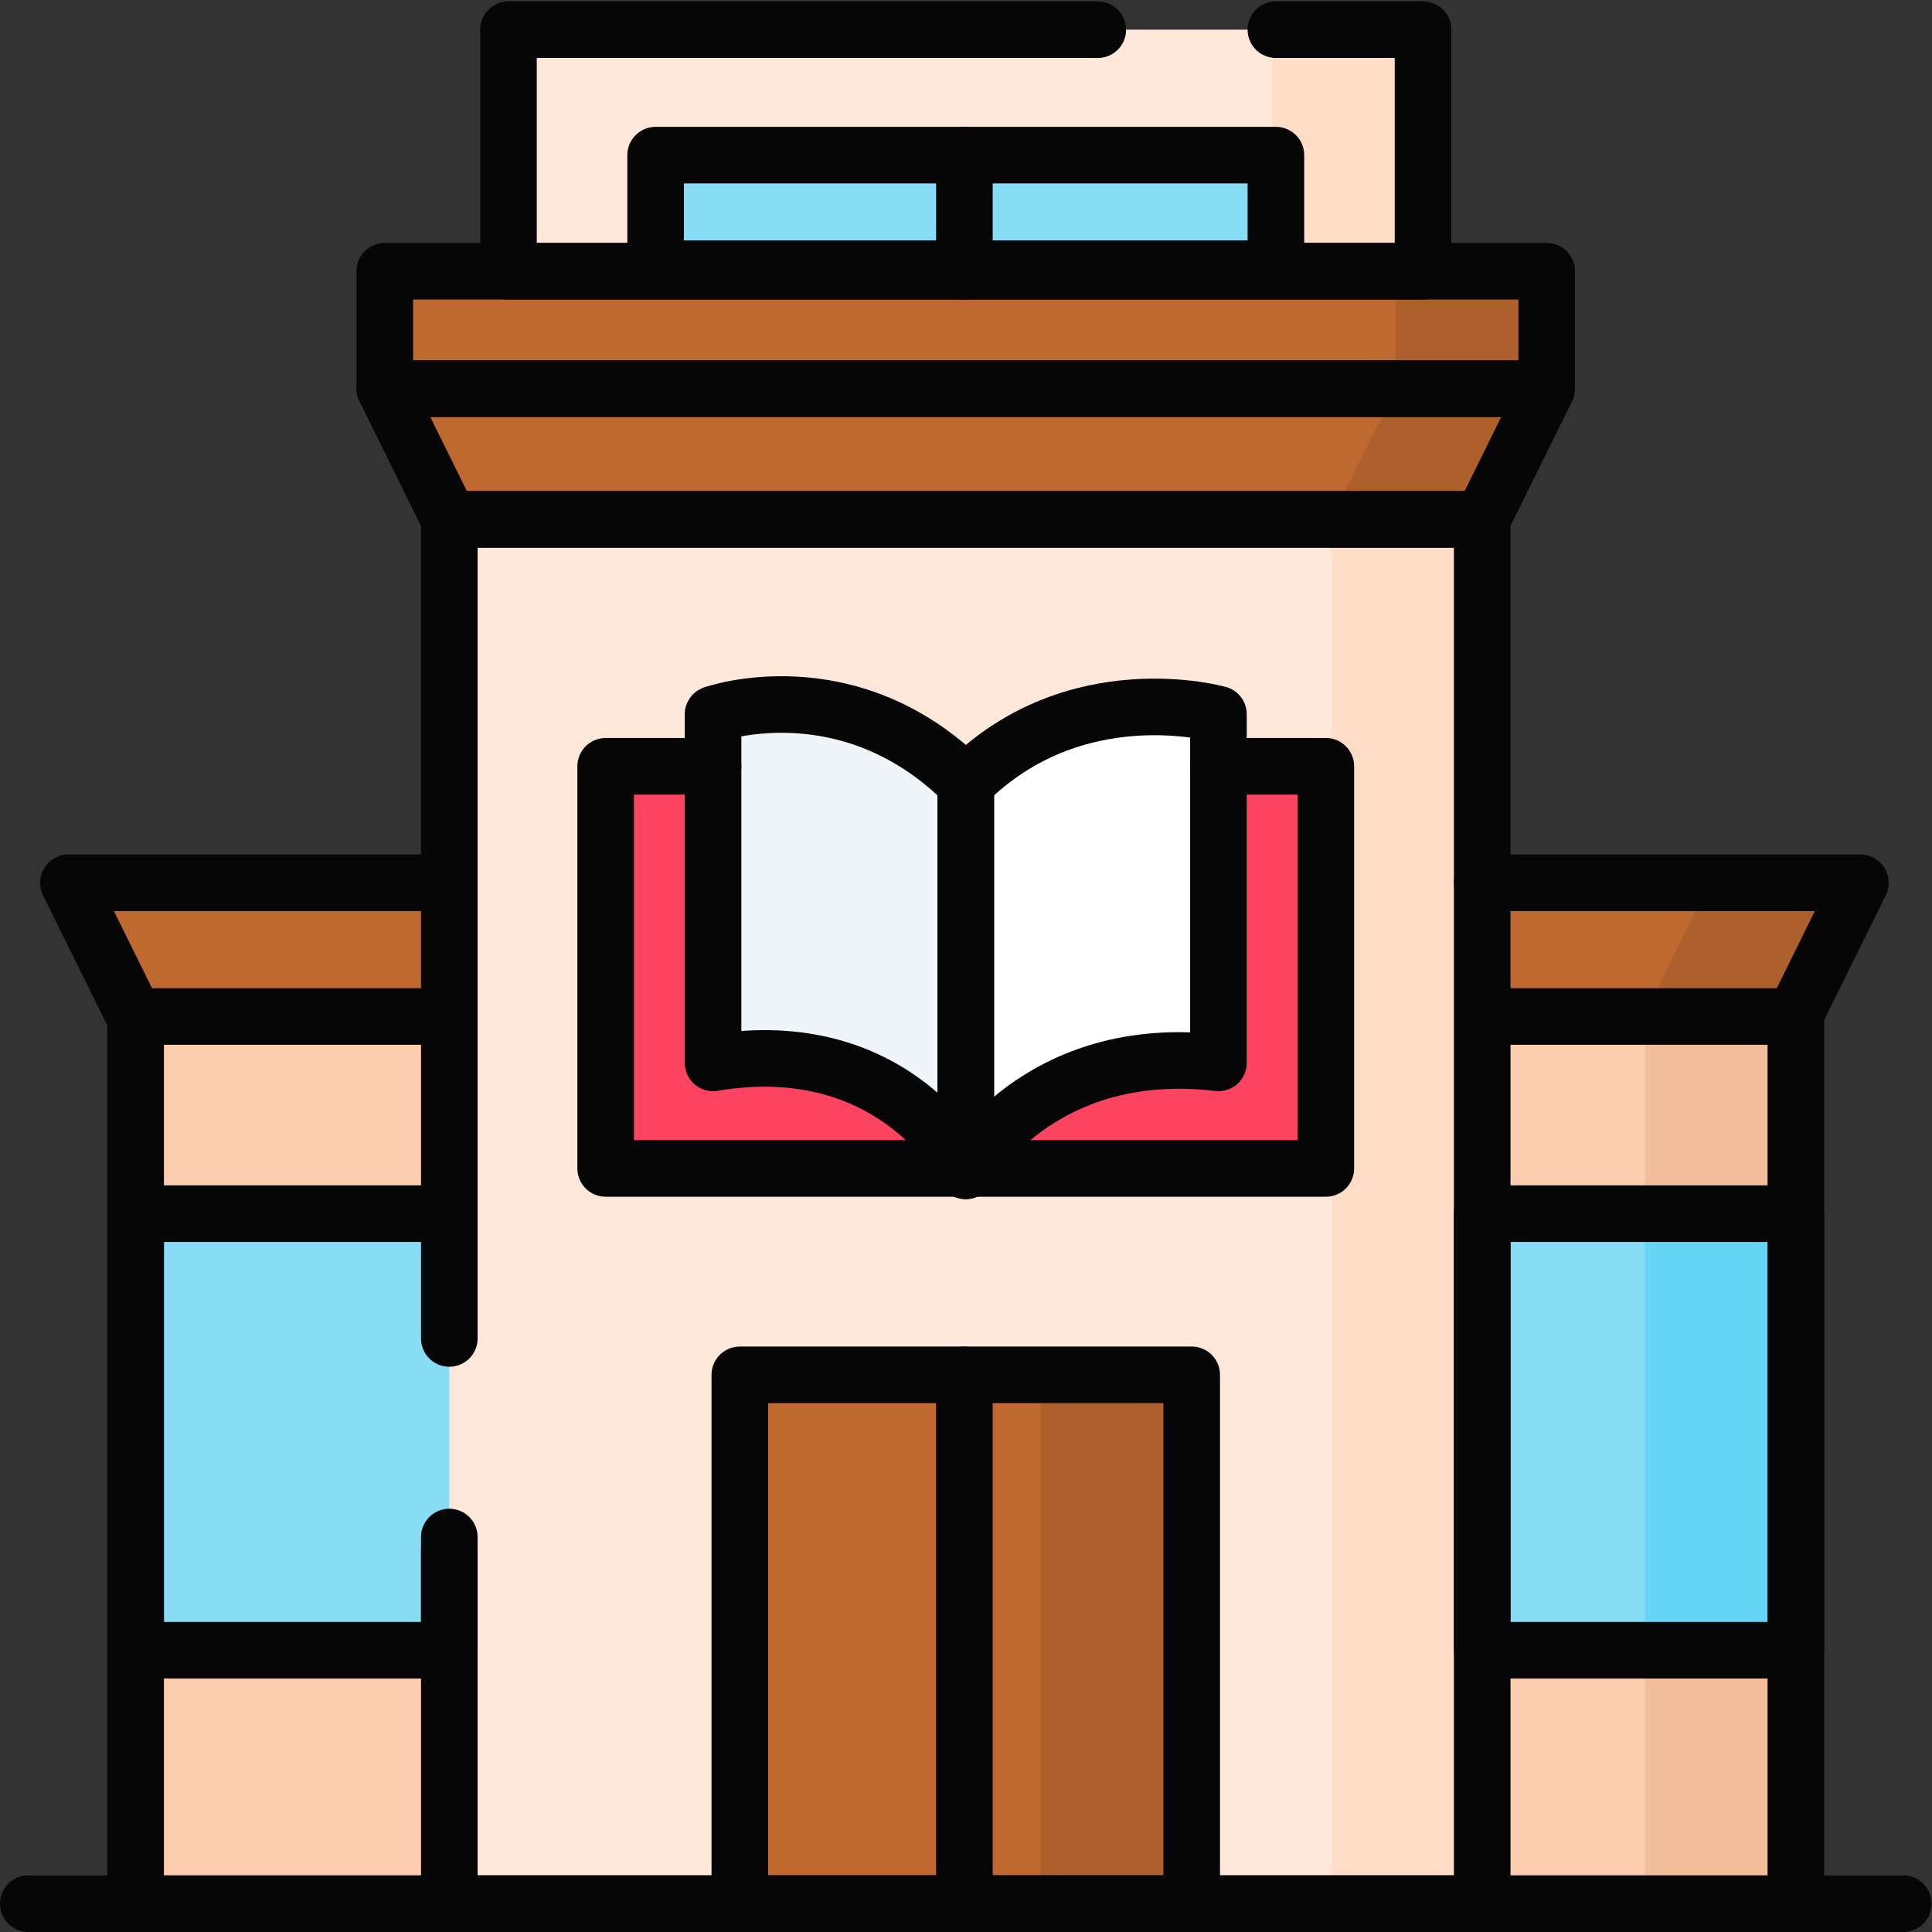
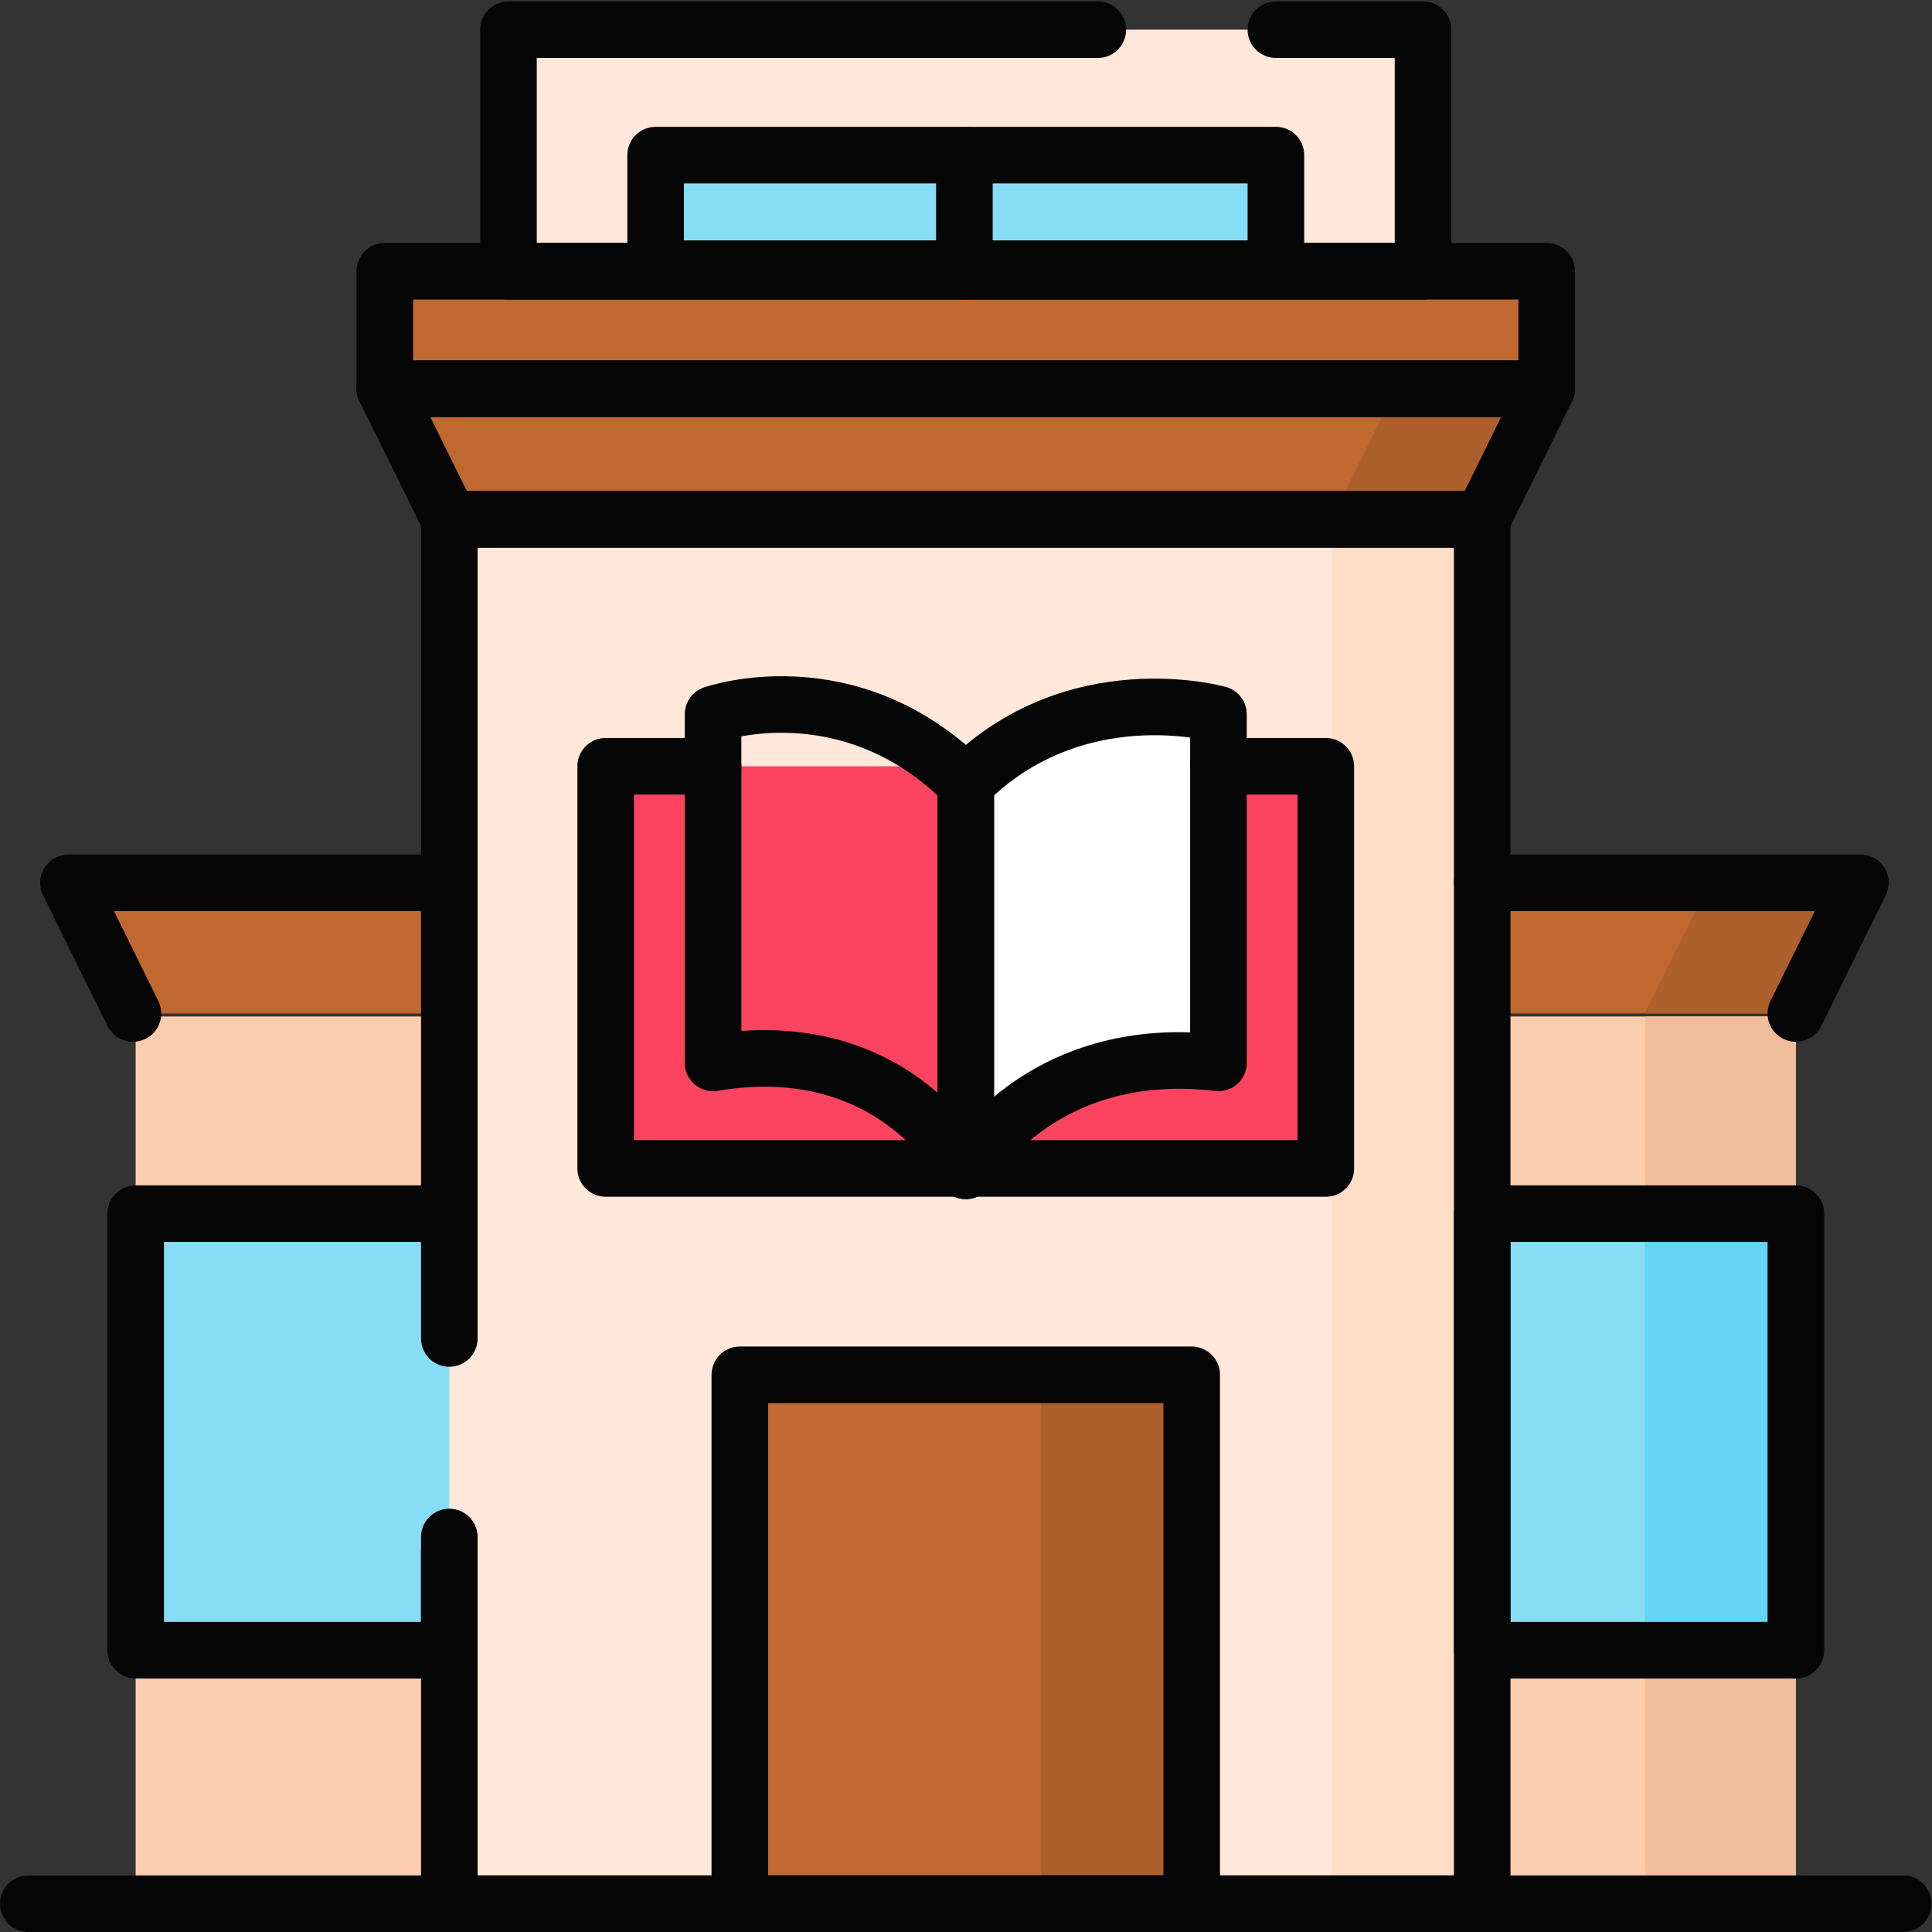
<svg xmlns="http://www.w3.org/2000/svg" version="1.1" id="svg2502" xml:space="preserve" width="682.667" height="682.667" viewBox="0 0 682.667 682.667">
  <rect x="0" y="0" width="682.667" height="682.667" fill="#333333" stroke="none" />
  <defs id="defs2506">
    <clipPath clipPathUnits="userSpaceOnUse" id="clipPath2542">
      <path d="M 0,512 H 512 V 0 H 0 Z" id="path2540" />
    </clipPath>
  </defs>
  <g id="g2508" transform="matrix(1.333,0,0,-1.333,0,682.667)">
    <g id="g2510" transform="translate(476.041,243.481)">
      <path d="m 0,0 h -440.805 l -17.101,34.638 H 17.102 Z" style="fill:#bf6930;fill-opacity:1;fill-rule:nonzero;stroke:none" id="path2512" />
    </g>
    <g id="g2514" transform="translate(453.143,278.118)">
      <path d="m 0,0 -17.102,-34.638 h 40 L 40,0 Z" style="fill:#ad5f2c;fill-opacity:1;fill-rule:nonzero;stroke:none" id="path2516" />
    </g>
    <path d="M 476.041,7.5 H 35.959 v 235.182 h 440.082 z" style="fill:#fcccae;fill-opacity:1;fill-rule:nonzero;stroke:none" id="path2518" />
    <path d="m 436.041,7.5 h 40 v 235.182 h -40 z" style="fill:#f2bd9b;fill-opacity:1;fill-rule:nonzero;stroke:none" id="path2520" />
    <path d="M 157.139,74.689 H 35.959 v 115.724 h 121.18 z" style="fill:#87ddf5;fill-opacity:1;fill-rule:nonzero;stroke:none" id="path2522" />
    <path d="M 476.041,74.689 H 352.898 v 115.724 h 123.143 z" style="fill:#87ddf5;fill-opacity:1;fill-rule:nonzero;stroke:none" id="path2524" />
    <path d="m 436.041,74.689 h 40 v 115.724 h -40 z" style="fill:#64d5f5;fill-opacity:1;fill-rule:nonzero;stroke:none" id="path2526" />
    <g id="g2528" transform="translate(392.898,7.5)">
      <path d="M 0,0 H -273.797 V 366.952 H -136.898 0 Z" style="fill:#ffe8d9;fill-opacity:1;fill-rule:nonzero;stroke:none" id="path2530" />
    </g>
    <path d="m 352.898,7.5 h 40 v 366.952 h -40 z" style="fill:#ffddc7;fill-opacity:1;fill-rule:nonzero;stroke:none" id="path2532" />
    <path d="M 351.448,202.402 H 160.552 v 106.604 h 190.896 z" style="fill:#fc435f;fill-opacity:1;fill-rule:nonzero;stroke:none" id="path2534" />
    <g id="g2536">
      <g id="g2538" clip-path="url(#clipPath2542)">
        <g id="g2544" transform="translate(256,304.497)">
-           <path d="m 0,0 v -102.731 c 0,0 -18.304,36.765 -66.982,28.622 v 92.413 c 0,0 35.959,12.72 66.982,-18.304" style="fill:#f0f5fa;fill-opacity:1;fill-rule:nonzero;stroke:none" id="path2546" />
-         </g>
+           </g>
        <g id="g2548" transform="translate(256,304.497)">
          <path d="m 0,0 v -102.731 c 0,0 19.219,34.307 66.982,28.622 V 18.304 C 66.982,18.304 29.038,29.039 0,0" style="fill:#ffffff;fill-opacity:1;fill-rule:nonzero;stroke:none" id="path2550" />
        </g>
        <path d="M 315.894,7.5 H 196.107 v 140.19 h 119.787 z" style="fill:#bf6930;fill-opacity:1;fill-rule:nonzero;stroke:none" id="path2552" />
        <path d="m 275.894,7.5 h 40 v 140.19 h -40 z" style="fill:#ad5f2c;fill-opacity:1;fill-rule:nonzero;stroke:none" id="path2554" />
        <path d="M 377.213,409.09 H 134.787 v 95.171 h 242.426 z" style="fill:#ffe8d9;fill-opacity:1;fill-rule:nonzero;stroke:none" id="path2556" />
-         <path d="m 337.213,409.09 h 40 v 95.171 h -40 z" style="fill:#ffddc7;fill-opacity:1;fill-rule:nonzero;stroke:none" id="path2558" />
        <g id="g2560" transform="translate(410,409.09)">
          <path d="M 0,0 -151.5,-17.319 -308,0 V 31.137 H 0 Z" style="fill:#bf6930;fill-opacity:1;fill-rule:nonzero;stroke:none" id="path2562" />
        </g>
        <g id="g2564" transform="translate(370,440.227)">
-           <path d="M 0,0 V -31.137 L -131.824,-46.207 -111.5,-48.456 40,-31.137 V 0 Z" style="fill:#ad5f2c;fill-opacity:1;fill-rule:nonzero;stroke:none" id="path2566" />
-         </g>
+           </g>
        <path d="M 338.212,440.906 H 173.788 v 30.1 h 164.424 z" style="fill:#87ddf5;fill-opacity:1;fill-rule:nonzero;stroke:none" id="path2568" />
        <g id="g2570" transform="translate(255.639,471.006)">
          <path d="M 0,0 V -30.779" style="fill:#87ddf5;fill-opacity:1;fill-rule:nonzero;stroke:none" id="path2572" />
        </g>
        <g id="g2574" transform="translate(392.898,374.452)">
          <path d="m 0,0 h -273.797 l -17.101,34.638 h 308 z" style="fill:#bf6930;fill-opacity:1;fill-rule:nonzero;stroke:none" id="path2576" />
        </g>
        <g id="g2578" transform="translate(370,409.09)">
          <path d="m 0,0 -17.102,-34.638 h 40 L 40,0 Z" style="fill:#ad5f2c;fill-opacity:1;fill-rule:nonzero;stroke:none" id="path2580" />
        </g>
        <g id="g2582" transform="translate(392.898,278.118)">
          <path d="M 0,0 H 100.244 L 83.143,-34.638" style="fill:none;stroke:#060606;stroke-width:15;stroke-linecap:round;stroke-linejoin:round;stroke-miterlimit:10;stroke-dasharray:none;stroke-opacity:1" id="path2584" />
        </g>
        <g id="g2586" transform="translate(35.236,243.481)">
          <path d="M 0,0 -17.102,34.638 H 83.865" style="fill:none;stroke:#060606;stroke-width:15;stroke-linecap:round;stroke-linejoin:round;stroke-miterlimit:10;stroke-dasharray:none;stroke-opacity:1" id="path2588" />
        </g>
        <g id="g2590" transform="translate(7.5,7.5)">
          <path d="M 0,0 H 497" style="fill:none;stroke:#060606;stroke-width:15;stroke-linecap:round;stroke-linejoin:round;stroke-miterlimit:10;stroke-dasharray:none;stroke-opacity:1" id="path2592" />
        </g>
        <g id="g2594" transform="translate(396.523,242.682)">
-           <path d="M 0,0 H 79.518 V -235.182 H -360.564 V 0 h 83.142" style="fill:none;stroke:#060606;stroke-width:15;stroke-linecap:round;stroke-linejoin:round;stroke-miterlimit:10;stroke-dasharray:none;stroke-opacity:1" id="path2596" />
-         </g>
+           </g>
        <g id="g2598" transform="translate(119.102,190.413)">
          <path d="M 0,0 V 184.039 H 136.898 273.797 V -182.913 H 0 v 93.5" style="fill:none;stroke:#060606;stroke-width:15;stroke-linecap:round;stroke-linejoin:round;stroke-miterlimit:10;stroke-dasharray:none;stroke-opacity:1" id="path2600" />
        </g>
        <g id="g2602" transform="translate(392.898,374.452)">
          <path d="m 0,0 h -273.797 l -17.101,34.638 h 308 z" style="fill:none;stroke:#060606;stroke-width:15;stroke-linecap:round;stroke-linejoin:round;stroke-miterlimit:10;stroke-dasharray:none;stroke-opacity:1" id="path2604" />
        </g>
        <g id="g2606" transform="translate(322.982,309.006)">
          <path d="M 0,0 H 28.466 V -106.604 H -162.431 V 0 h 28.466" style="fill:none;stroke:#060606;stroke-width:15;stroke-linecap:round;stroke-linejoin:round;stroke-miterlimit:10;stroke-dasharray:none;stroke-opacity:1" id="path2608" />
        </g>
        <g id="g2610" transform="translate(256,304.497)">
          <path d="m 0,0 v -102.731 c 0,0 -18.304,36.765 -66.982,28.622 v 92.413 c 0,0 35.959,12.72 66.982,-18.304 z" style="fill:none;stroke:#060606;stroke-width:15;stroke-linecap:round;stroke-linejoin:round;stroke-miterlimit:10;stroke-dasharray:none;stroke-opacity:1" id="path2612" />
        </g>
        <g id="g2614" transform="translate(256,304.497)">
          <path d="m 0,0 v -102.731 c 0,0 19.219,34.307 66.982,28.622 V 18.304 C 66.982,18.304 29.038,29.039 0,0 Z" style="fill:none;stroke:#060606;stroke-width:15;stroke-linecap:round;stroke-linejoin:round;stroke-miterlimit:10;stroke-dasharray:none;stroke-opacity:1" id="path2616" />
        </g>
        <path d="M 315.894,7.5 H 196.107 v 140.19 h 119.787 z" style="fill:none;stroke:#060606;stroke-width:15;stroke-linecap:round;stroke-linejoin:round;stroke-miterlimit:10;stroke-dasharray:none;stroke-opacity:1" id="path2618" />
        <g id="g2620" transform="translate(338.212,504.261)">
          <path d="M 0,0 H 39.001 V -64.034 H -203.425 V 0 h 156.213" style="fill:none;stroke:#060606;stroke-width:15;stroke-linecap:round;stroke-linejoin:round;stroke-miterlimit:10;stroke-dasharray:none;stroke-opacity:1" id="path2622" />
        </g>
        <path d="M 410,409.09 H 102 v 31.137 h 308 z" style="fill:none;stroke:#060606;stroke-width:15;stroke-linecap:round;stroke-linejoin:round;stroke-miterlimit:10;stroke-dasharray:none;stroke-opacity:1" id="path2624" />
        <path d="M 338.212,440.906 H 173.788 v 30.1 h 164.424 z" style="fill:none;stroke:#060606;stroke-width:15;stroke-linecap:round;stroke-linejoin:round;stroke-miterlimit:10;stroke-dasharray:none;stroke-opacity:1" id="path2626" />
        <g id="g2628" transform="translate(255.639,471.006)">
          <path d="M 0,0 V -30.779" style="fill:none;stroke:#060606;stroke-width:15;stroke-linecap:round;stroke-linejoin:round;stroke-miterlimit:10;stroke-dasharray:none;stroke-opacity:1" id="path2630" />
        </g>
        <g id="g2632" transform="translate(119.102,104.698)">
          <path d="M 0,0 V -30.009 H -83.143 V 85.715 H 0 v -33.08" style="fill:none;stroke:#060606;stroke-width:15;stroke-linecap:round;stroke-linejoin:round;stroke-miterlimit:10;stroke-dasharray:none;stroke-opacity:1" id="path2634" />
        </g>
        <path d="m 476.041,74.689 h -83.143 v 115.724 h 83.143 z" style="fill:none;stroke:#060606;stroke-width:15;stroke-linecap:round;stroke-linejoin:round;stroke-miterlimit:10;stroke-dasharray:none;stroke-opacity:1" id="path2636" />
        <g id="g2638" transform="translate(255.639,147.69)">
-           <path d="M 0,0 V -133.84" style="fill:none;stroke:#060606;stroke-width:15;stroke-linecap:round;stroke-linejoin:round;stroke-miterlimit:10;stroke-dasharray:none;stroke-opacity:1" id="path2640" />
-         </g>
+           </g>
      </g>
    </g>
  </g>
</svg>